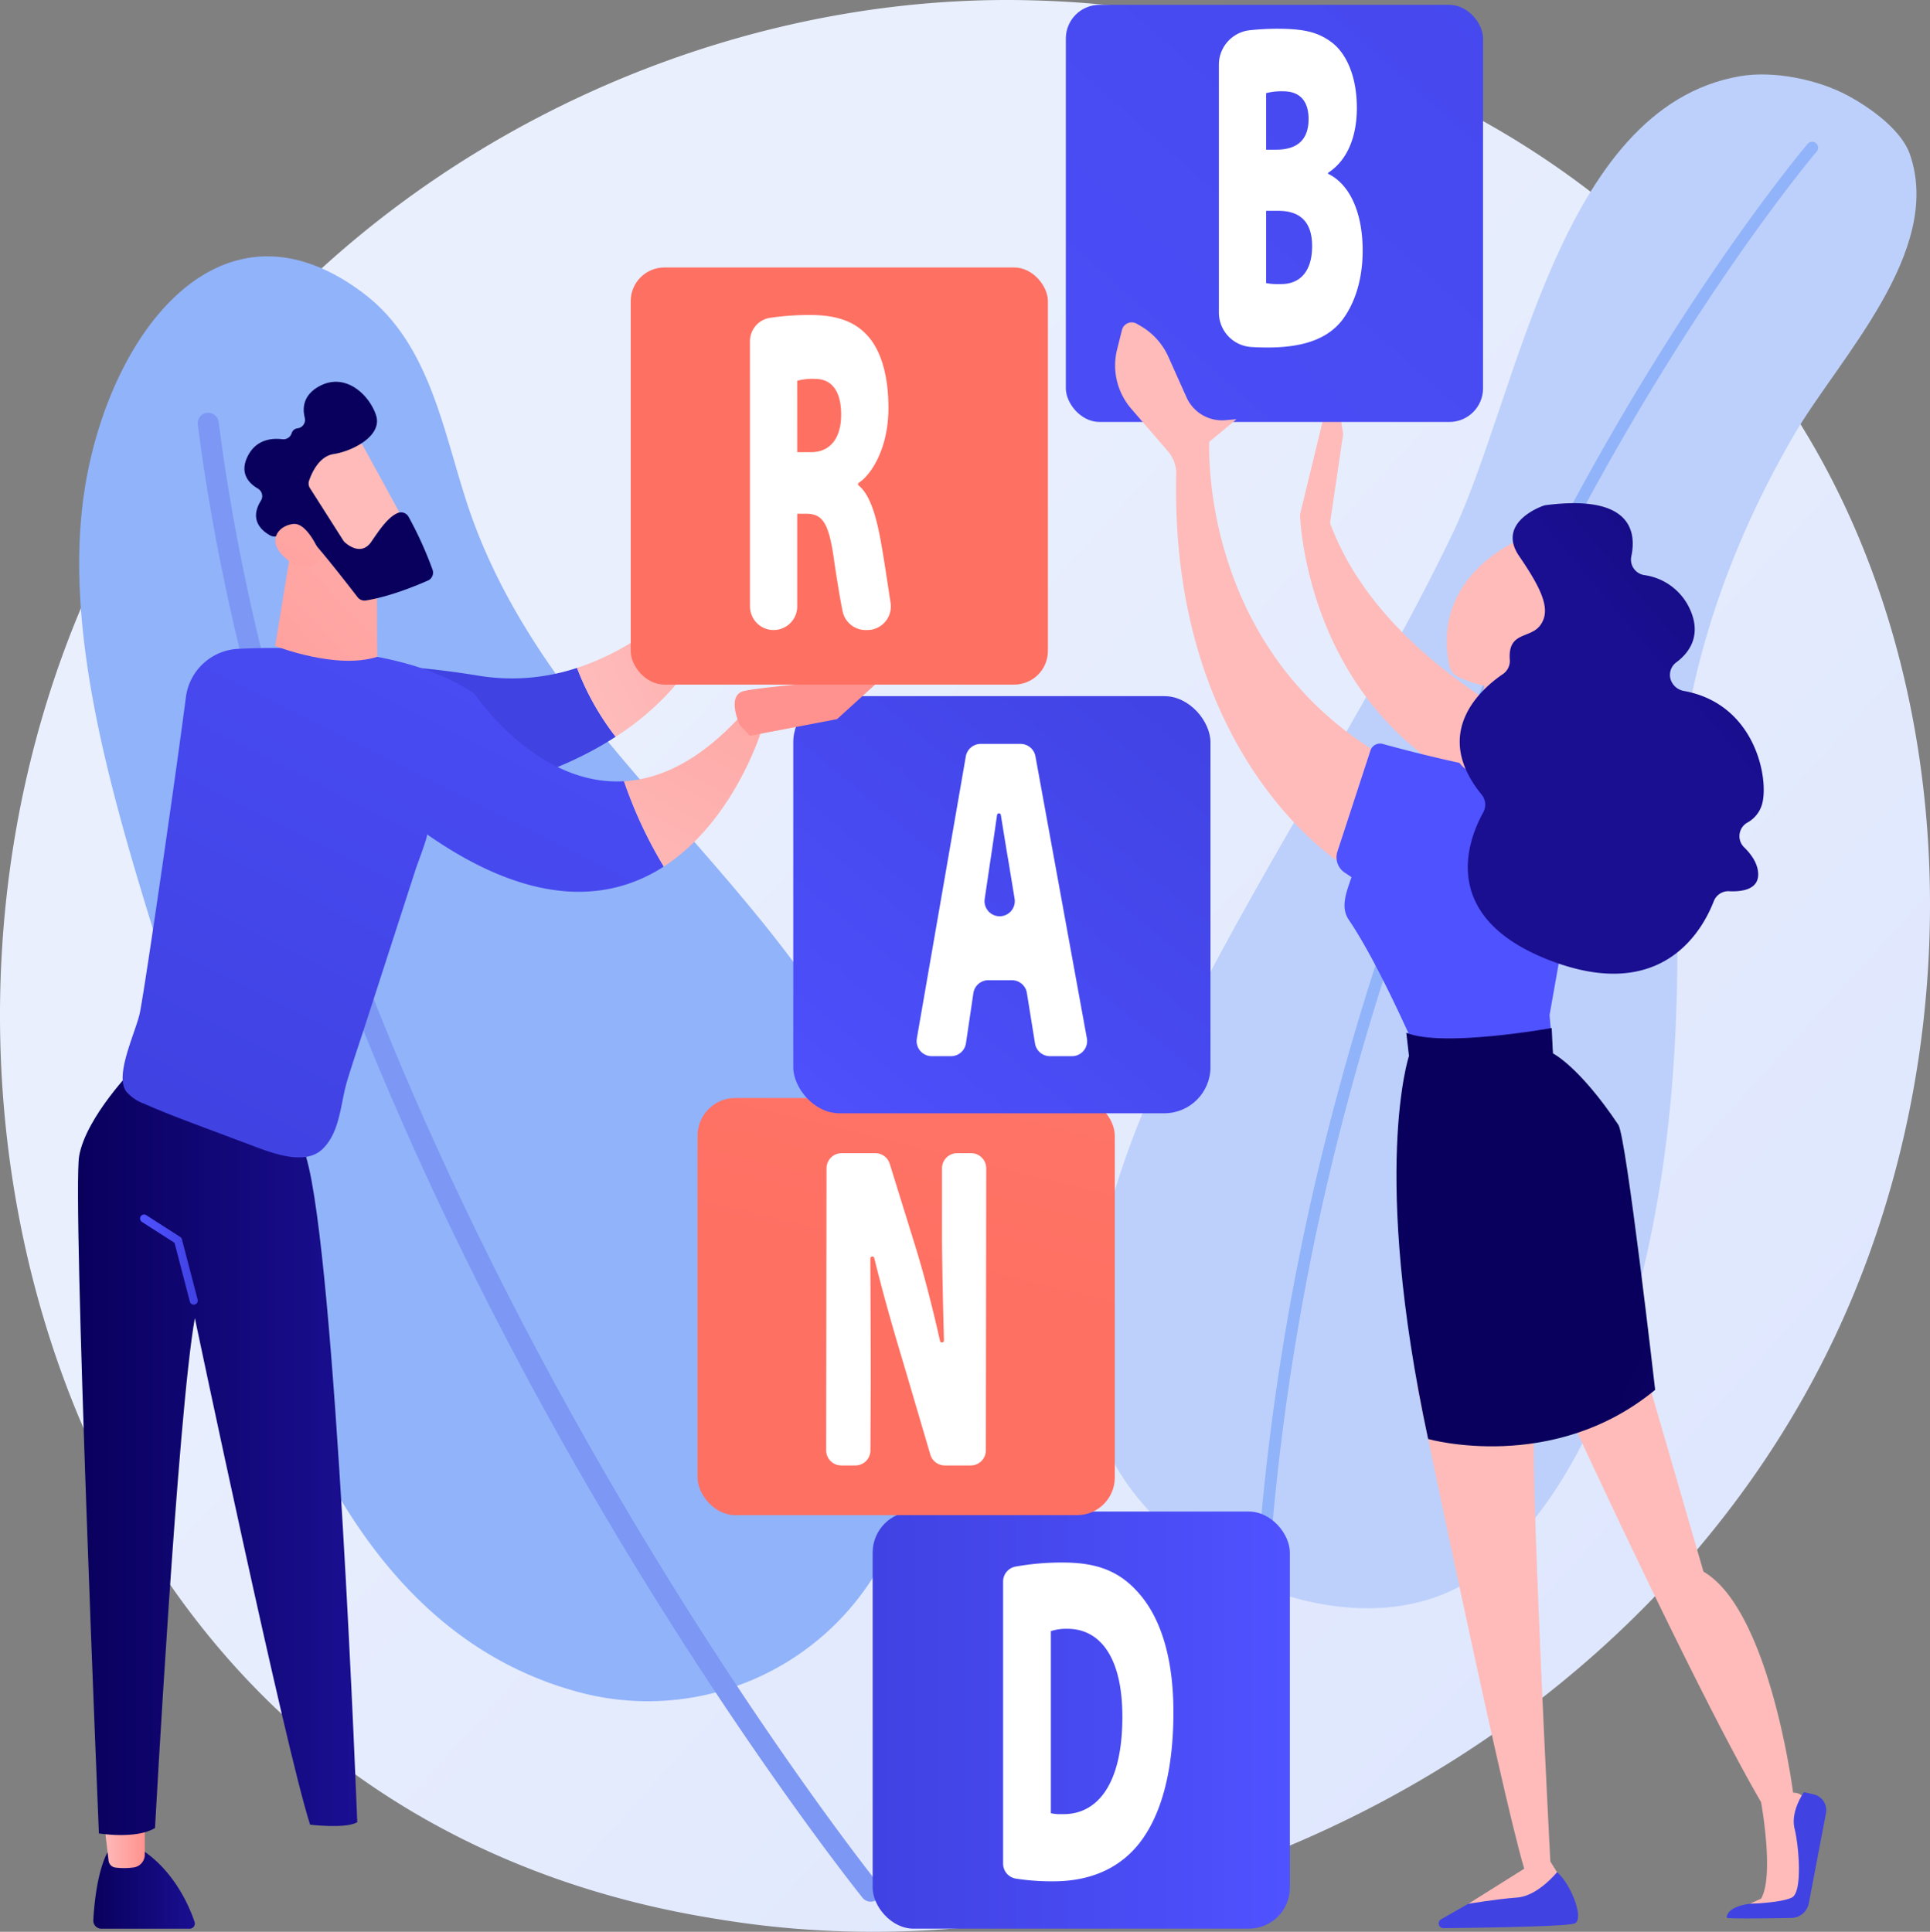
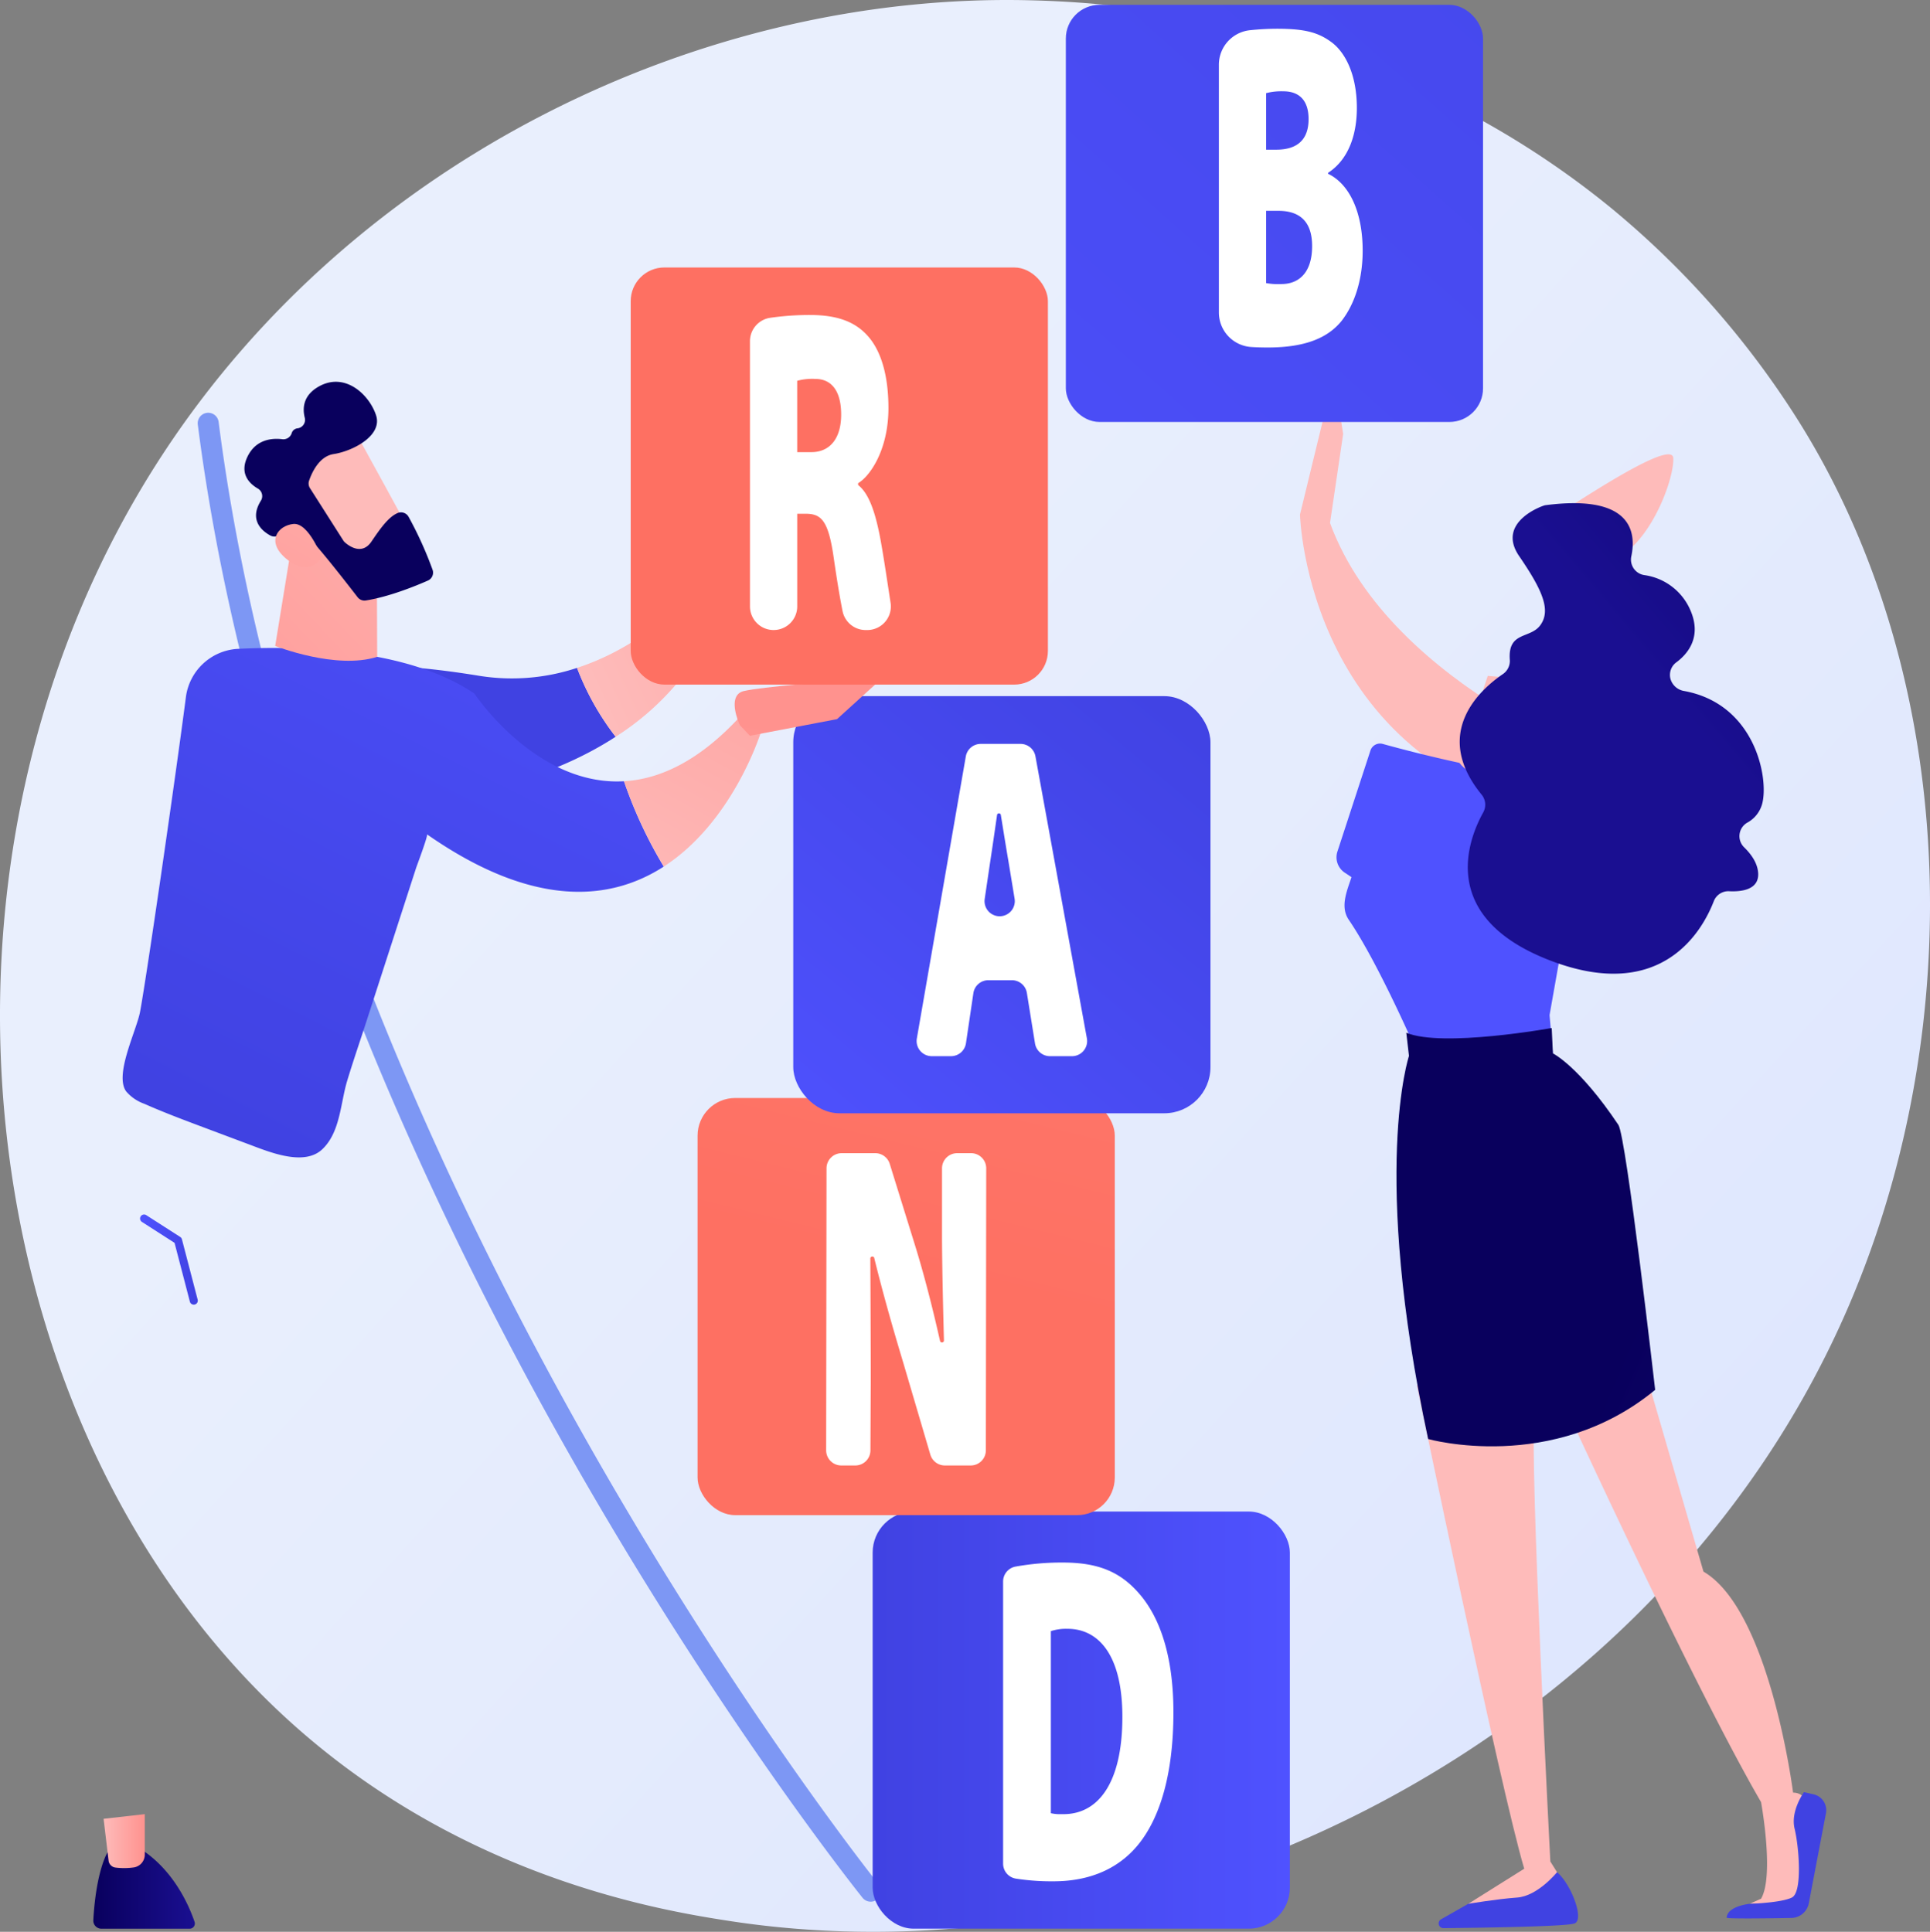
<svg xmlns="http://www.w3.org/2000/svg" xmlns:xlink="http://www.w3.org/1999/xlink" width="531.033" height="531.616" viewBox="0 0 531.033 531.616">
  <rect x="0" y="0" width="531.033" height="531.616" fill="#808080" stroke="none" />
  <defs>
    <linearGradient id="linear-gradient" x1="1.084" y1="1.016" x2="0.336" y2="0.362" gradientUnits="objectBoundingBox">
      <stop offset="0" stop-color="#dae3fe" />
      <stop offset="1" stop-color="#e9effd" />
    </linearGradient>
    <linearGradient id="linear-gradient-2" y1="0.5" x2="1" y2="0.5" gradientUnits="objectBoundingBox">
      <stop offset="0" stop-color="#4f52ff" />
      <stop offset="1" stop-color="#4042e2" />
    </linearGradient>
    <linearGradient id="linear-gradient-3" x1="-0.515" y1="4.617" x2="0.484" y2="0.567" gradientUnits="objectBoundingBox">
      <stop offset="0" stop-color="#ff928e" />
      <stop offset="1" stop-color="#fe7062" />
    </linearGradient>
    <linearGradient id="linear-gradient-4" x1="1.039" y1="-0.145" x2="0.037" y2="1.054" xlink:href="#linear-gradient-2" />
    <linearGradient id="linear-gradient-5" x1="0.009" y1="3.498" x2="-0.392" y2="4.404" gradientUnits="objectBoundingBox">
      <stop offset="0" stop-color="#febbba" />
      <stop offset="1" stop-color="#ff928e" />
    </linearGradient>
    <linearGradient id="linear-gradient-6" x1="1.97" y1="-1.152" x2="-1.355" y2="2.585" xlink:href="#linear-gradient-2" />
    <linearGradient id="linear-gradient-7" x1="1.942" y1="0.5" x2="2.942" y2="0.5" xlink:href="#linear-gradient-5" />
    <linearGradient id="linear-gradient-8" x1="6.423" y1="-5.594" x2="5.219" y2="0.571" xlink:href="#linear-gradient-2" />
    <linearGradient id="linear-gradient-9" x1="4.836" y1="-14.746" x2="3.976" y2="-0.838" xlink:href="#linear-gradient-2" />
    <linearGradient id="linear-gradient-10" x1="3.354" y1="0.5" x2="4.354" y2="0.5" xlink:href="#linear-gradient-5" />
    <linearGradient id="linear-gradient-11" x1="1.713" y1="0.5" x2="2.713" y2="0.5" xlink:href="#linear-gradient-5" />
    <linearGradient id="linear-gradient-12" x1="2.156" y1="-0.003" x2="4.175" y2="3.284" xlink:href="#linear-gradient-2" />
    <linearGradient id="linear-gradient-13" x1="1.417" y1="-0.039" x2="3.154" y2="1.172" gradientUnits="objectBoundingBox">
      <stop offset="0" stop-color="#09005d" />
      <stop offset="1" stop-color="#1a0f91" />
    </linearGradient>
    <linearGradient id="linear-gradient-14" x1="5.481" y1="0.5" x2="6.481" y2="0.5" xlink:href="#linear-gradient-5" />
    <linearGradient id="linear-gradient-15" x1="3.948" y1="0.531" x2="7.93" y2="0.806" xlink:href="#linear-gradient-5" />
    <linearGradient id="linear-gradient-16" x1="2.33" y1="0.163" x2="1.608" y2="1.097" xlink:href="#linear-gradient-13" />
    <linearGradient id="linear-gradient-17" x1="0" y1="0.5" x2="1" y2="0.5" xlink:href="#linear-gradient-13" />
    <linearGradient id="linear-gradient-18" x1="0" y1="0.5" x2="1" y2="0.5" xlink:href="#linear-gradient-5" />
    <linearGradient id="linear-gradient-23" x1="1.116" y1="-4.083" x2="0.704" y2="-1.145" xlink:href="#linear-gradient-2" />
    <linearGradient id="linear-gradient-24" x1="0.158" y1="0.893" x2="2.215" y2="-0.713" xlink:href="#linear-gradient-5" />
    <linearGradient id="linear-gradient-25" x1="0.964" y1="-0.514" x2="0.205" y2="0.924" xlink:href="#linear-gradient-2" />
    <linearGradient id="linear-gradient-26" x1="4.382" y1="3.457" x2="5.97" y2="0.25" xlink:href="#linear-gradient-5" />
    <linearGradient id="linear-gradient-27" x1="3.433" y1="7.84" x2="4.698" y2="1.792" xlink:href="#linear-gradient-5" />
    <linearGradient id="linear-gradient-28" x1="7.291" y1="2.094" x2="4.168" y2="6.382" xlink:href="#linear-gradient-5" />
    <linearGradient id="linear-gradient-29" x1="2.051" y1="17.831" x2="0.992" y2="19.114" xlink:href="#linear-gradient-5" />
    <linearGradient id="linear-gradient-30" x1="1.072" y1="12.239" x2="1.963" y2="12.239" xlink:href="#linear-gradient-13" />
    <linearGradient id="linear-gradient-31" x1="2.868" y1="-3.783" x2="-1.404" y2="4.001" xlink:href="#linear-gradient-5" />
    <linearGradient id="linear-gradient-32" x1="-0.973" y1="6.474" x2="0.024" y2="2.43" xlink:href="#linear-gradient-3" />
  </defs>
  <g id="Group_8575" data-name="Group 8575" transform="translate(-456.536 -455)">
    <path id="Path_20765" data-name="Path 20765" d="M965.311,814.15c-51.522,120.311-188.763,187.71-307.779,169.53-19.366-2.958-72.46-11.771-119.466-53.345C447.574,850.3,428.222,691.824,501.219,580.141c53.129-81.285,148.367-127.363,238.862-125.058,19.493.5,94.2,3.556,159.849,57.245a244.9,244.9,0,0,1,50.08,56.352C995.019,638.486,998.888,735.742,965.311,814.15Z" fill="url(#linear-gradient)" />
    <g id="Group_8569" data-name="Group 8569" transform="translate(756.488 475.486)">
-       <path id="Path_20766" data-name="Path 20766" d="M2244.78,568.686c7.716,4.157,15.065,10.2,17.131,16.144,9.321,26.83-19.607,56.271-31.774,77.108-20.9,35.8-33.817,76.64-32.528,118.35,1.4,45.194-.909,89.007-14.915,132.466-7.215,22.389-18.513,45.466-36.891,60.974-34.728,29.3-102.123-3.139-108.242-44.527-4.88-33.009,5.905-65.893,19.851-95.336,23.46-49.531,54.722-94.854,78.491-144.214,18.176-37.745,29.131-117.681,79.321-126.277C2224.4,561.8,2236.594,564.276,2244.78,568.686Z" transform="translate(-2036.369 -562.898)" fill="#bdd0fb" />
-       <path id="Path_20767" data-name="Path 20767" d="M2270.779,1124.455h.058a1.633,1.633,0,0,0,1.579-1.685,682.641,682.641,0,0,1,20.072-186.48,749.313,749.313,0,0,1,52.749-145.341c38.709-80.054,78.968-127.47,79.37-127.94a1.633,1.633,0,0,0-2.48-2.124c-.405.473-40.939,48.213-79.83,128.643A752.62,752.62,0,0,0,2289.319,935.5a685.93,685.93,0,0,0-20.166,187.373A1.632,1.632,0,0,0,2270.779,1124.455Z" transform="translate(-2224.675 -641.818)" fill="#91b3fa" />
-     </g>
+       </g>
    <g id="Group_8570" data-name="Group 8570" transform="translate(478.327 525.55)">
-       <path id="Path_20768" data-name="Path 20768" d="M791.7,1062.329c-14.4-38.13-49.827-71.294-77.07-104.869-14.4-17.752-26.913-36.372-34.874-57.935-7.915-21.44-10.623-47.914-30.16-62.731-39.362-29.848-70.1,11.063-76.792,53.935-7.764,49.75,16.485,110.3,30.561,159.507,8.486,29.664,14.2,61.769,25.9,90.281,19.386,47.234,46.605,72.3,79.377,81.142a73.362,73.362,0,0,0,81.663-32.479C805.7,1164.12,814.932,1123.841,791.7,1062.329Z" transform="translate(-571.306 -826.58)" fill="#91b3fa" />
      <path id="Path_20769" data-name="Path 20769" d="M928.358,1463.048a2.884,2.884,0,0,1-2.378-1.073c-.389-.484-39.429-49.159-81.245-123.062-38.615-68.247-87.6-172.626-101.654-282.329a2.889,2.889,0,1,1,5.731-.735c26.681,208.207,180.121,400.58,181.668,402.5a2.89,2.89,0,0,1-2.121,4.7Z" transform="translate(-710.448 -1010.273)" fill="#7d97f4" />
    </g>
    <rect id="Rectangle_2361" data-name="Rectangle 2361" width="114.792" height="114.792" rx="11.293" transform="translate(811.437 985.756) rotate(180)" fill="url(#linear-gradient-2)" />
    <rect id="Rectangle_2362" data-name="Rectangle 2362" width="114.792" height="114.792" rx="10.356" transform="translate(763.265 871.953) rotate(180)" fill="url(#linear-gradient-3)" />
    <rect id="Rectangle_2363" data-name="Rectangle 2363" width="114.792" height="114.792" rx="12.703" transform="translate(789.592 761.365) rotate(180)" fill="url(#linear-gradient-4)" />
    <g id="Group_8572" data-name="Group 8572" transform="translate(749.797 456.332)">
      <path id="Path_20770" data-name="Path 20770" d="M2340.473,1037.024s1.64,71.382,76.695,83.9l13.474-13.3s-64.992-22.1-81.91-68.277l3.614-24.49-2.547-16.207Z" transform="translate(-2276.044 -896.761)" fill="url(#linear-gradient-5)" />
      <rect id="Rectangle_2364" data-name="Rectangle 2364" width="114.792" height="114.792" rx="9.266" transform="translate(114.792 114.792) rotate(180)" fill="url(#linear-gradient-6)" />
      <g id="Group_8571" data-name="Group 8571" transform="translate(13.568 87.382)">
        <path id="Path_20771" data-name="Path 20771" d="M2722.684,2425.556s35.609,77.611,54.292,109.757c0,0,3.711,20.227,0,26.587l-3.163,1.406,14.759-.439s1.311-27.208.287-28.727a3.758,3.758,0,0,0-3.072-1.42s-6.328-50.137-24.655-60.837l-17.761-61.175Z" transform="translate(-2599.255 -2128.104)" fill="url(#linear-gradient-7)" />
        <path id="Path_20772" data-name="Path 20772" d="M2958.781,3087.117c-.022.356,11.525.193,17.8.079a4.99,4.99,0,0,0,4.784-3.933l4.737-24.885a4.474,4.474,0,0,0-3.4-5.2l-2.644-.6s-3.771,5.174-2.584,10.045,2.244,17.489-.756,18.959-11.631,1.727-11.631,1.727S2958.978,3083.912,2958.781,3087.117Z" transform="translate(-2790.525 -2648.105)" fill="url(#linear-gradient-8)" />
        <path id="Path_20773" data-name="Path 20773" d="M2542.1,3181.536a1.3,1.3,0,0,0,.658,2.435c10.5-.105,34.016-.438,36.107-1.307,2.7-1.122-.984-10.818-4.858-14.1l-21.394,6.982Z" transform="translate(-2452.422 -2742.073)" fill="url(#linear-gradient-9)" />
        <path id="Path_20774" data-name="Path 20774" d="M2509.941,2462.846s23.011,111.321,29.521,133.036l-15.4,9.664s7.717-1.312,13.439-1.727,10.986-6.982,10.986-6.982l-1.845-2.943s-5.771-110.714-4.366-123.286Z" transform="translate(-2426.904 -2170.343)" fill="url(#linear-gradient-10)" />
-         <path id="Path_20775" data-name="Path 20775" d="M2098.5,955.1s-3.174,57.908,49.548,87.5l-12.693,28.949s-47.733-28.871-45.968-107.614a9.148,9.148,0,0,0-2.24-6.166L2077,945.995a18.211,18.211,0,0,1-3.873-16.31l1.335-5.338a2.768,2.768,0,0,1,4.075-1.722l1.061.616a18.624,18.624,0,0,1,7.647,8.5l4.981,11.135a10.7,10.7,0,0,0,10.691,6.293l3.08-.266Z" transform="translate(-2072.587 -922.249)" fill="url(#linear-gradient-11)" />
        <path id="Path_20776" data-name="Path 20776" d="M2406.1,1532.814c8.82,2.446,38.7,10.307,57.356,9.985l-11.454,64.634.912,10.542-37.344-.167s-10.512-24.414-18.806-36.586c-2.4-3.516-.613-7.708.745-11.74l-1.865-1.242a5.079,5.079,0,0,1-2.013-5.806l9.094-27.823A2.777,2.777,0,0,1,2406.1,1532.814Z" transform="translate(-2332.475 -1416.808)" fill="url(#linear-gradient-12)" />
        <path id="Path_20777" data-name="Path 20777" d="M2482.936,1946.336l.735,6.386s-10.553,31.6,5.277,105.421c0,0,34.284,9.712,62.462-13.529,0,0-7.948-69.671-10.119-72.917-10.814-16.164-18.018-19.678-18.018-19.678l-.325-6.977S2492.809,1950.491,2482.936,1946.336Z" transform="translate(-2402.829 -1750.852)" fill="url(#linear-gradient-13)" />
        <path id="Path_20778" data-name="Path 20778" d="M2571.49,1458.562c-.131-.173,7.8-23.934,7.8-23.934l11.354,1.03,4.436,26.955S2577.281,1466.205,2571.49,1458.562Z" transform="translate(-2476.766 -1337.346)" fill="url(#linear-gradient-14)" />
-         <path id="Path_20779" data-name="Path 20779" d="M2573.033,1232.325c-.757.471-24.264,10.186-19.214,34.591a4.581,4.581,0,0,0,2.605,3.264,39.828,39.828,0,0,0,19.759,3.271c12.315-1.251,20.384-22.74,20.041-28.994S2580.537,1227.653,2573.033,1232.325Z" transform="translate(-2461.875 -1172.514)" fill="url(#linear-gradient-15)" />
+         <path id="Path_20779" data-name="Path 20779" d="M2573.033,1232.325a4.581,4.581,0,0,0,2.605,3.264,39.828,39.828,0,0,0,19.759,3.271c12.315-1.251,20.384-22.74,20.041-28.994S2580.537,1227.653,2573.033,1232.325Z" transform="translate(-2461.875 -1172.514)" fill="url(#linear-gradient-15)" />
        <path id="Path_20780" data-name="Path 20780" d="M2595.46,1184.884c-.618.081-13.584,4.6-7.154,13.993s8.842,14.927,5.8,19.053c-2.771,3.759-8.909,1.617-8.374,9.437a4.386,4.386,0,0,1-1.869,3.964c-5.784,3.916-19.9,15.967-5.914,33.153a4.377,4.377,0,0,1,.494,4.9c-4.095,7.345-12.7,28.862,18.445,40.8,30.772,11.794,41.883-8.321,44.987-16.361a4.292,4.292,0,0,1,4.246-2.716c3.381.16,8.173-.4,7.953-4.921-.134-2.745-1.846-5.2-3.87-7.176a4.287,4.287,0,0,1,.824-6.751,8.4,8.4,0,0,0,4.149-5.215c1.865-6.91-1.858-27.573-21.664-31.075a4.673,4.673,0,0,1-3.623-3.5c0-.025-.008-.049-.012-.074a4.283,4.283,0,0,1,1.59-4.21c3.162-2.32,7.218-6.991,3.924-14.481a16.229,16.229,0,0,0-12.687-9.6,4.314,4.314,0,0,1-3.536-5.156C2620.574,1192.336,2619.35,1181.752,2595.46,1184.884Z" transform="translate(-2477.148 -1134.561)" fill="url(#linear-gradient-16)" />
      </g>
    </g>
    <g id="Group_8574" data-name="Group 8574" transform="translate(477.995 528.604)">
      <path id="Path_20781" data-name="Path 20781" d="M595.607,3134.7s-3.105,4.9-3.886,18.6a2.233,2.233,0,0,0,2.218,2.365h24.286a1.432,1.432,0,0,0,1.362-1.884c-1.423-4.212-5.726-14.481-15.327-20.349Z" transform="translate(-587.509 -2698.501)" fill="url(#linear-gradient-17)" />
      <path id="Path_20782" data-name="Path 20782" d="M606.646,3085.763l1.374,11.518a2.168,2.168,0,0,0,1.891,1.9,19.171,19.171,0,0,0,5.135-.049,3.558,3.558,0,0,0,2.933-3.529v-11.12Z" transform="translate(-599.604 -2658.848)" fill="url(#linear-gradient-18)" />
-       <path id="Path_20783" data-name="Path 20783" d="M909.269,3133.432a33.915,33.915,0,0,0-4.549,17.143,4.291,4.291,0,0,0,4.315,4.2h37.719a1.806,1.806,0,0,0,1.038-3.285c-7.137-5.012-21.166-14.375-31.312-18.055Z" transform="translate(-841.084 -2698.501)" fill="url(#linear-gradient-17)" />
      <path id="Path_20784" data-name="Path 20784" d="M908.227,3044.342l2.93,14.225a2.933,2.933,0,0,0,3.469,2.307,10.616,10.616,0,0,0,3.316-1.387,3.367,3.367,0,0,0,1.5-3.437l-3.031-17.233Z" transform="translate(-843.926 -2621.85)" fill="url(#linear-gradient-18)" />
      <path id="Path_20785" data-name="Path 20785" d="M585.045,2002.578s-13.251,13.475-15.168,24.28,5.432,186.435,5.432,186.435,10.187,1.695,15.438-1.487c0,0,6.228-113.982,10.963-140.32,0,0,24.828,118.07,31.707,139.4,0,0,9.814,1.194,12.979-.674,0,0-5.91-155.9-14.082-183.107Z" transform="translate(-569.557 -1782.354)" fill="url(#linear-gradient-17)" />
      <path id="Path_20786" data-name="Path 20786" d="M674.265,2240.138a1.105,1.105,0,0,1-1.069-.827l-4.218-16.181-8.985-5.764a1.106,1.106,0,0,1,1.194-1.862l9.349,6a1.1,1.1,0,0,1,.473.652l4.327,16.6a1.106,1.106,0,0,1-1.071,1.385Z" transform="translate(-642.411 -1954.712)" fill="url(#linear-gradient-2)" />
      <path id="Path_20787" data-name="Path 20787" d="M918.616,1422.285c-42.467-6.954-54.345,1-54.345,1l17.96,34.07s42.072,2.516,74.019-18.285a73.717,73.717,0,0,1-10.621-18.951A56.784,56.784,0,0,1,918.616,1422.285Z" transform="translate(-808.316 -1309.928)" fill="url(#linear-gradient-23)" />
      <path id="Path_20788" data-name="Path 20788" d="M1337.709,1126.2a1.315,1.315,0,0,0-2.456-.7l-6.382,11.206a12.164,12.164,0,0,0-1.543,7.138l1.374,6.927a11.731,11.731,0,0,1-3.127,9.118c-5.511,5.867-17.1,16.461-32.8,21.565A73.723,73.723,0,0,0,1303.4,1200.4a73.961,73.961,0,0,0,28.5-33.588,5.74,5.74,0,0,0,4.49-5.365Z" transform="translate(-1155.465 -1071.26)" fill="url(#linear-gradient-24)" />
      <path id="Path_20789" data-name="Path 20789" d="M731.056,1406.721c-18.376-12.445-48.05-13.122-64.951-12.31a15.273,15.273,0,0,0-14.446,13.283c-2.758,21.312-10.8,76.957-12.615,86.623-.972,5.165-7.139,17.312-3.821,21.891a11.731,11.731,0,0,0,5.008,3.416c5.415,2.4,10.963,4.477,16.507,6.557l12.442,4.667c5.519,2.07,14.957,6,19.96,1.325s5.039-12.733,6.887-18.849c1.668-5.521,3.556-10.984,5.332-16.471L715,1454.708c.193-.6,3.371-8.986,2.994-9.249,29.531,20.618,50.662,18.239,65.152,8.876a122.071,122.071,0,0,1-10.947-23.482C747.919,1432.258,731.056,1406.721,731.056,1406.721Z" transform="translate(-621.969 -1289.465)" fill="url(#linear-gradient-25)" />
      <path id="Path_20790" data-name="Path 20790" d="M1398.415,1497.45l-5.516-4.645c-11.477,12.53-22.369,17.39-32.077,17.951a122.073,122.073,0,0,0,10.947,23.482C1390.858,1521.905,1398.415,1497.45,1398.415,1497.45Z" transform="translate(-1210.591 -1369.368)" fill="url(#linear-gradient-26)" />
      <path id="Path_20791" data-name="Path 20791" d="M1525.359,1427.683l23.961-4.57,19.038-17.271c-3.594-1.241-20.41,6.887-20.41,6.887s-19.2,1.488-24.224,2.643c-4.172.96-2.188,6.819-1.4,8.777.162.4.273.636.273.636Z" transform="translate(-1340.483 -1298.813)" fill="url(#linear-gradient-27)" />
      <path id="Path_20792" data-name="Path 20792" d="M860.785,1214.911l-5.454,33.473s16.7,6.633,28.064,3l-.109-28.938Z" transform="translate(-801.073 -1144.236)" fill="url(#linear-gradient-28)" />
      <g id="Group_8573" data-name="Group 8573" transform="translate(45.792 31.461)">
        <path id="Path_20793" data-name="Path 20793" d="M884.368,1074.73c.381.34,16.5,30.017,16.5,30.017l-17.141,8.841-19.453-25.858S877.989,1069.036,884.368,1074.73Z" transform="translate(-854.108 -1061.257)" fill="url(#linear-gradient-29)" />
        <path id="Path_20794" data-name="Path 20794" d="M828.777,1037.637l9.174,14.414a2.352,2.352,0,0,0,.419.5c1,.895,4.663,3.72,7.325-.205,2.415-3.561,4.673-6.775,7.2-7.848a2.385,2.385,0,0,1,3.031,1.056,103.135,103.135,0,0,1,6.6,14.59,2.38,2.38,0,0,1-1.307,2.937c-3.4,1.5-10.661,4.459-17.06,5.472a2.387,2.387,0,0,1-2.272-.9c-2.612-3.39-10.591-13.663-13.257-16.182-2.5-2.365-7.034-1.233-8.9-.623a2.345,2.345,0,0,1-1.842-.164c-2.008-1.077-6.049-4.077-2.615-9.583a2.39,2.39,0,0,0-.83-3.34c-2.336-1.36-5.13-4.085-2.851-8.794,2.316-4.786,6.755-5.137,9.6-4.786a2.388,2.388,0,0,0,2.56-1.682,1.888,1.888,0,0,1,1.692-1.326,2.351,2.351,0,0,0,1.9-2.914c-.644-2.574-.475-6.053,3.686-8.486,7.382-4.317,14.122,2.221,15.941,7.842s-6.452,9.847-11.7,10.654c-3.992.614-6.006,5.178-6.742,7.331A2.366,2.366,0,0,0,828.777,1037.637Z" transform="translate(-810.743 -1008.373)" fill="url(#linear-gradient-30)" />
        <path id="Path_20795" data-name="Path 20795" d="M868.329,1223.554s-3.589-9.659-7.844-9.188-7.5,4.807-2.087,9.443C865.129,1229.574,868.329,1223.554,868.329,1223.554Z" transform="translate(-847.05 -1175.242)" fill="url(#linear-gradient-31)" />
      </g>
      <rect id="Rectangle_2365" data-name="Rectangle 2365" width="114.792" height="114.792" rx="9.266" transform="translate(266.869 114.792) rotate(180)" fill="url(#linear-gradient-32)" />
    </g>
    <path id="Path_20796" data-name="Path 20796" d="M2222.912,506.556a9.552,9.552,0,0,1,8.593-9.493,72.792,72.792,0,0,1,7.329-.4c7.37,0,11.194.892,14.879,3.57,3.962,2.805,7.161,9.053,7.161,18.233,0,7.268-2.225,14.153-7.926,17.851v.255c5.84,2.8,9.525,10.455,9.525,21.165,0,8.416-2.434,15.046-5.841,19.381-3.754,4.59-9.873,7.267-20.3,7.267-1.637,0-3.146-.05-4.529-.137a9.52,9.52,0,0,1-8.89-9.517Zm13,23.388h2.781c6.118,0,8.9-3.06,8.9-8.415,0-4.845-2.294-7.65-6.953-7.65a16.746,16.746,0,0,0-4.728.51Zm0,36.721a19.07,19.07,0,0,0,4.241.255c4.589,0,8.412-2.933,8.412-10.455,0-7.268-3.963-9.69-9.247-9.69h-3.406Z" transform="translate(-1431.006 -33.755)" fill="#fff" />
    <path id="Path_20797" data-name="Path 20797" d="M1543.363,918.774a6.509,6.509,0,0,1,5.563-6.434,75.266,75.266,0,0,1,10.984-.77c7.856,0,13.071,2.039,16.686,6.757,2.99,3.953,4.867,10.2,4.867,18.87,0,11.476-5.076,18.743-8.343,20.655v.51c3.129,2.423,4.867,8.033,6.188,15.173.966,5.314,1.932,12.023,2.745,17.234a6.5,6.5,0,0,1-6.423,7.5h-.418a6.494,6.494,0,0,1-6.372-5.214c-.664-3.323-1.471-8.024-2.393-14.422-1.46-10.328-3.337-12.368-7.717-12.368h-2.364v25.5a6.5,6.5,0,0,1-6.5,6.5h0a6.5,6.5,0,0,1-6.5-6.5Zm13,30.537h3.893c5.145,0,8.2-3.825,8.2-10.328s-2.642-9.818-7.092-9.818a15.852,15.852,0,0,0-5.006.51Z" transform="translate(-880.478 -369.884)" fill="#fff" />
    <path id="Path_20798" data-name="Path 20798" d="M1800.488,1601.8l-2.045,13.8a4.164,4.164,0,0,1-4.12,3.554h-5.293a4.165,4.165,0,0,1-4.1-4.877l13.472-77.608a4.164,4.164,0,0,1,4.1-3.452h10.96a4.164,4.164,0,0,1,4.1,3.417l14.154,77.608a4.164,4.164,0,0,1-4.1,4.912h-6.06a4.164,4.164,0,0,1-4.111-3.5l-2.24-13.906a4.165,4.165,0,0,0-4.112-3.5h-6.487A4.165,4.165,0,0,0,1800.488,1601.8Zm7.23-21.15a4.165,4.165,0,0,0,4.109-4.842l-1.7-10.33c-.655-3.806-1.4-8.476-2.088-12.714a.524.524,0,0,0-1.035.009c-.534,3.714-1.385,9.6-1.883,12.833l-1.519,10.271a4.164,4.164,0,0,0,4.12,4.774Z" transform="translate(-1076.128 -873.502)" fill="#fff" />
    <path id="Path_20799" data-name="Path 20799" d="M1653.785,2208.215l.1-77.608a4.165,4.165,0,0,1,4.165-4.159h9.25a4.164,4.164,0,0,1,3.977,2.93l6.808,21.933c2.485,7.948,4.922,17.393,7.031,26.8a.546.546,0,0,0,1.079-.133c-.205-7.661-.531-21.061-.531-29.088v-18.276a4.165,4.165,0,0,1,4.165-4.165h3.833a4.164,4.164,0,0,1,4.165,4.17l-.1,77.608a4.165,4.165,0,0,1-4.165,4.16h-7.117a4.165,4.165,0,0,1-3.995-2.988l-7.494-25.445c-2.6-8.635-5.453-18.52-7.936-28.652a.546.546,0,0,0-1.078.131c.04,8.005.114,24.226.114,33.749l-.089,19.06a4.165,4.165,0,0,1-4.165,4.145h-3.852A4.165,4.165,0,0,1,1653.785,2208.215Z" transform="translate(-969.935 -1354.102)" fill="#fff" />
    <path id="Path_20800" data-name="Path 20800" d="M1910.218,2725.014a4.174,4.174,0,0,1,3.4-4.1,71.424,71.424,0,0,1,13.077-1.119c9.873,0,15.921,2.677,21.066,8.67,5.493,6.375,9.317,16.831,9.317,32.513,0,17.85-4.032,28.688-8.621,35.063-5.771,8.033-14.461,11.475-24.334,11.475a63.361,63.361,0,0,1-10.412-.743,4.173,4.173,0,0,1-3.494-4.111Zm13.141,63.765a11.613,11.613,0,0,0,3.059.255c9.594.256,16.617-8.032,16.617-26.775,0-17.085-6.6-24.226-15.087-24.226a13.57,13.57,0,0,0-4.589.638Z" transform="translate(-1177.681 -1834.798)" fill="#fff" />
  </g>
</svg>